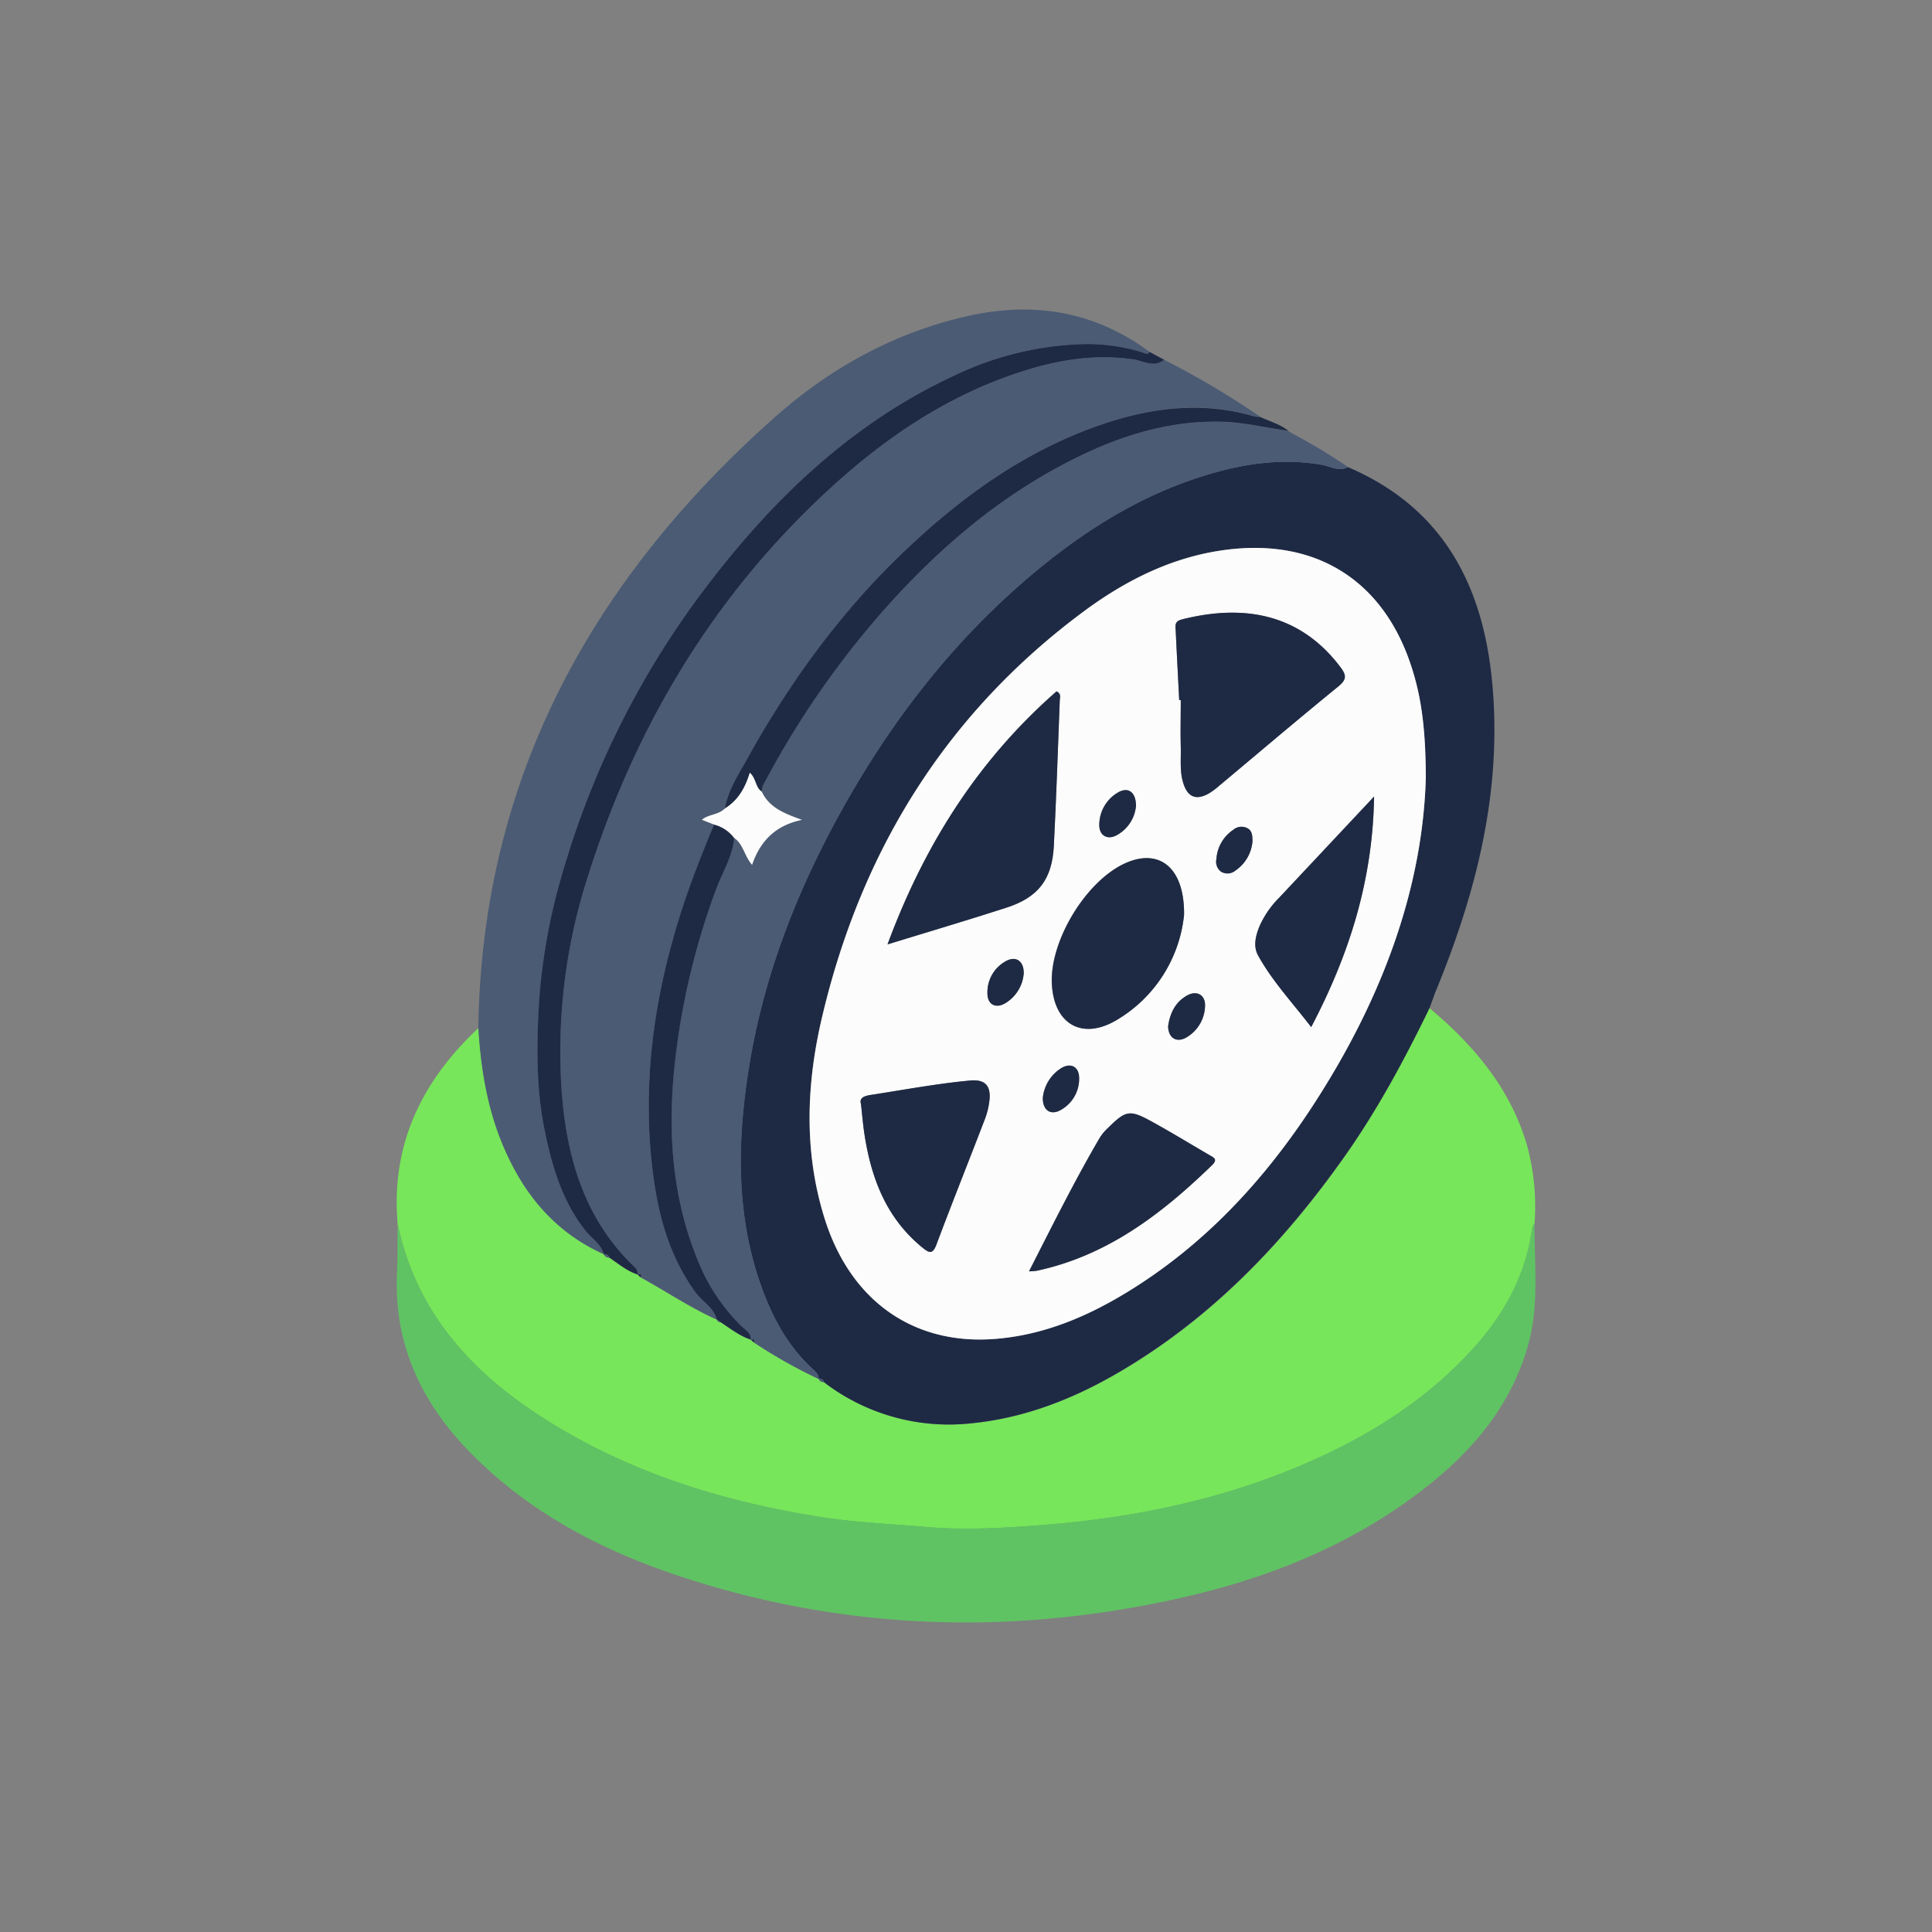
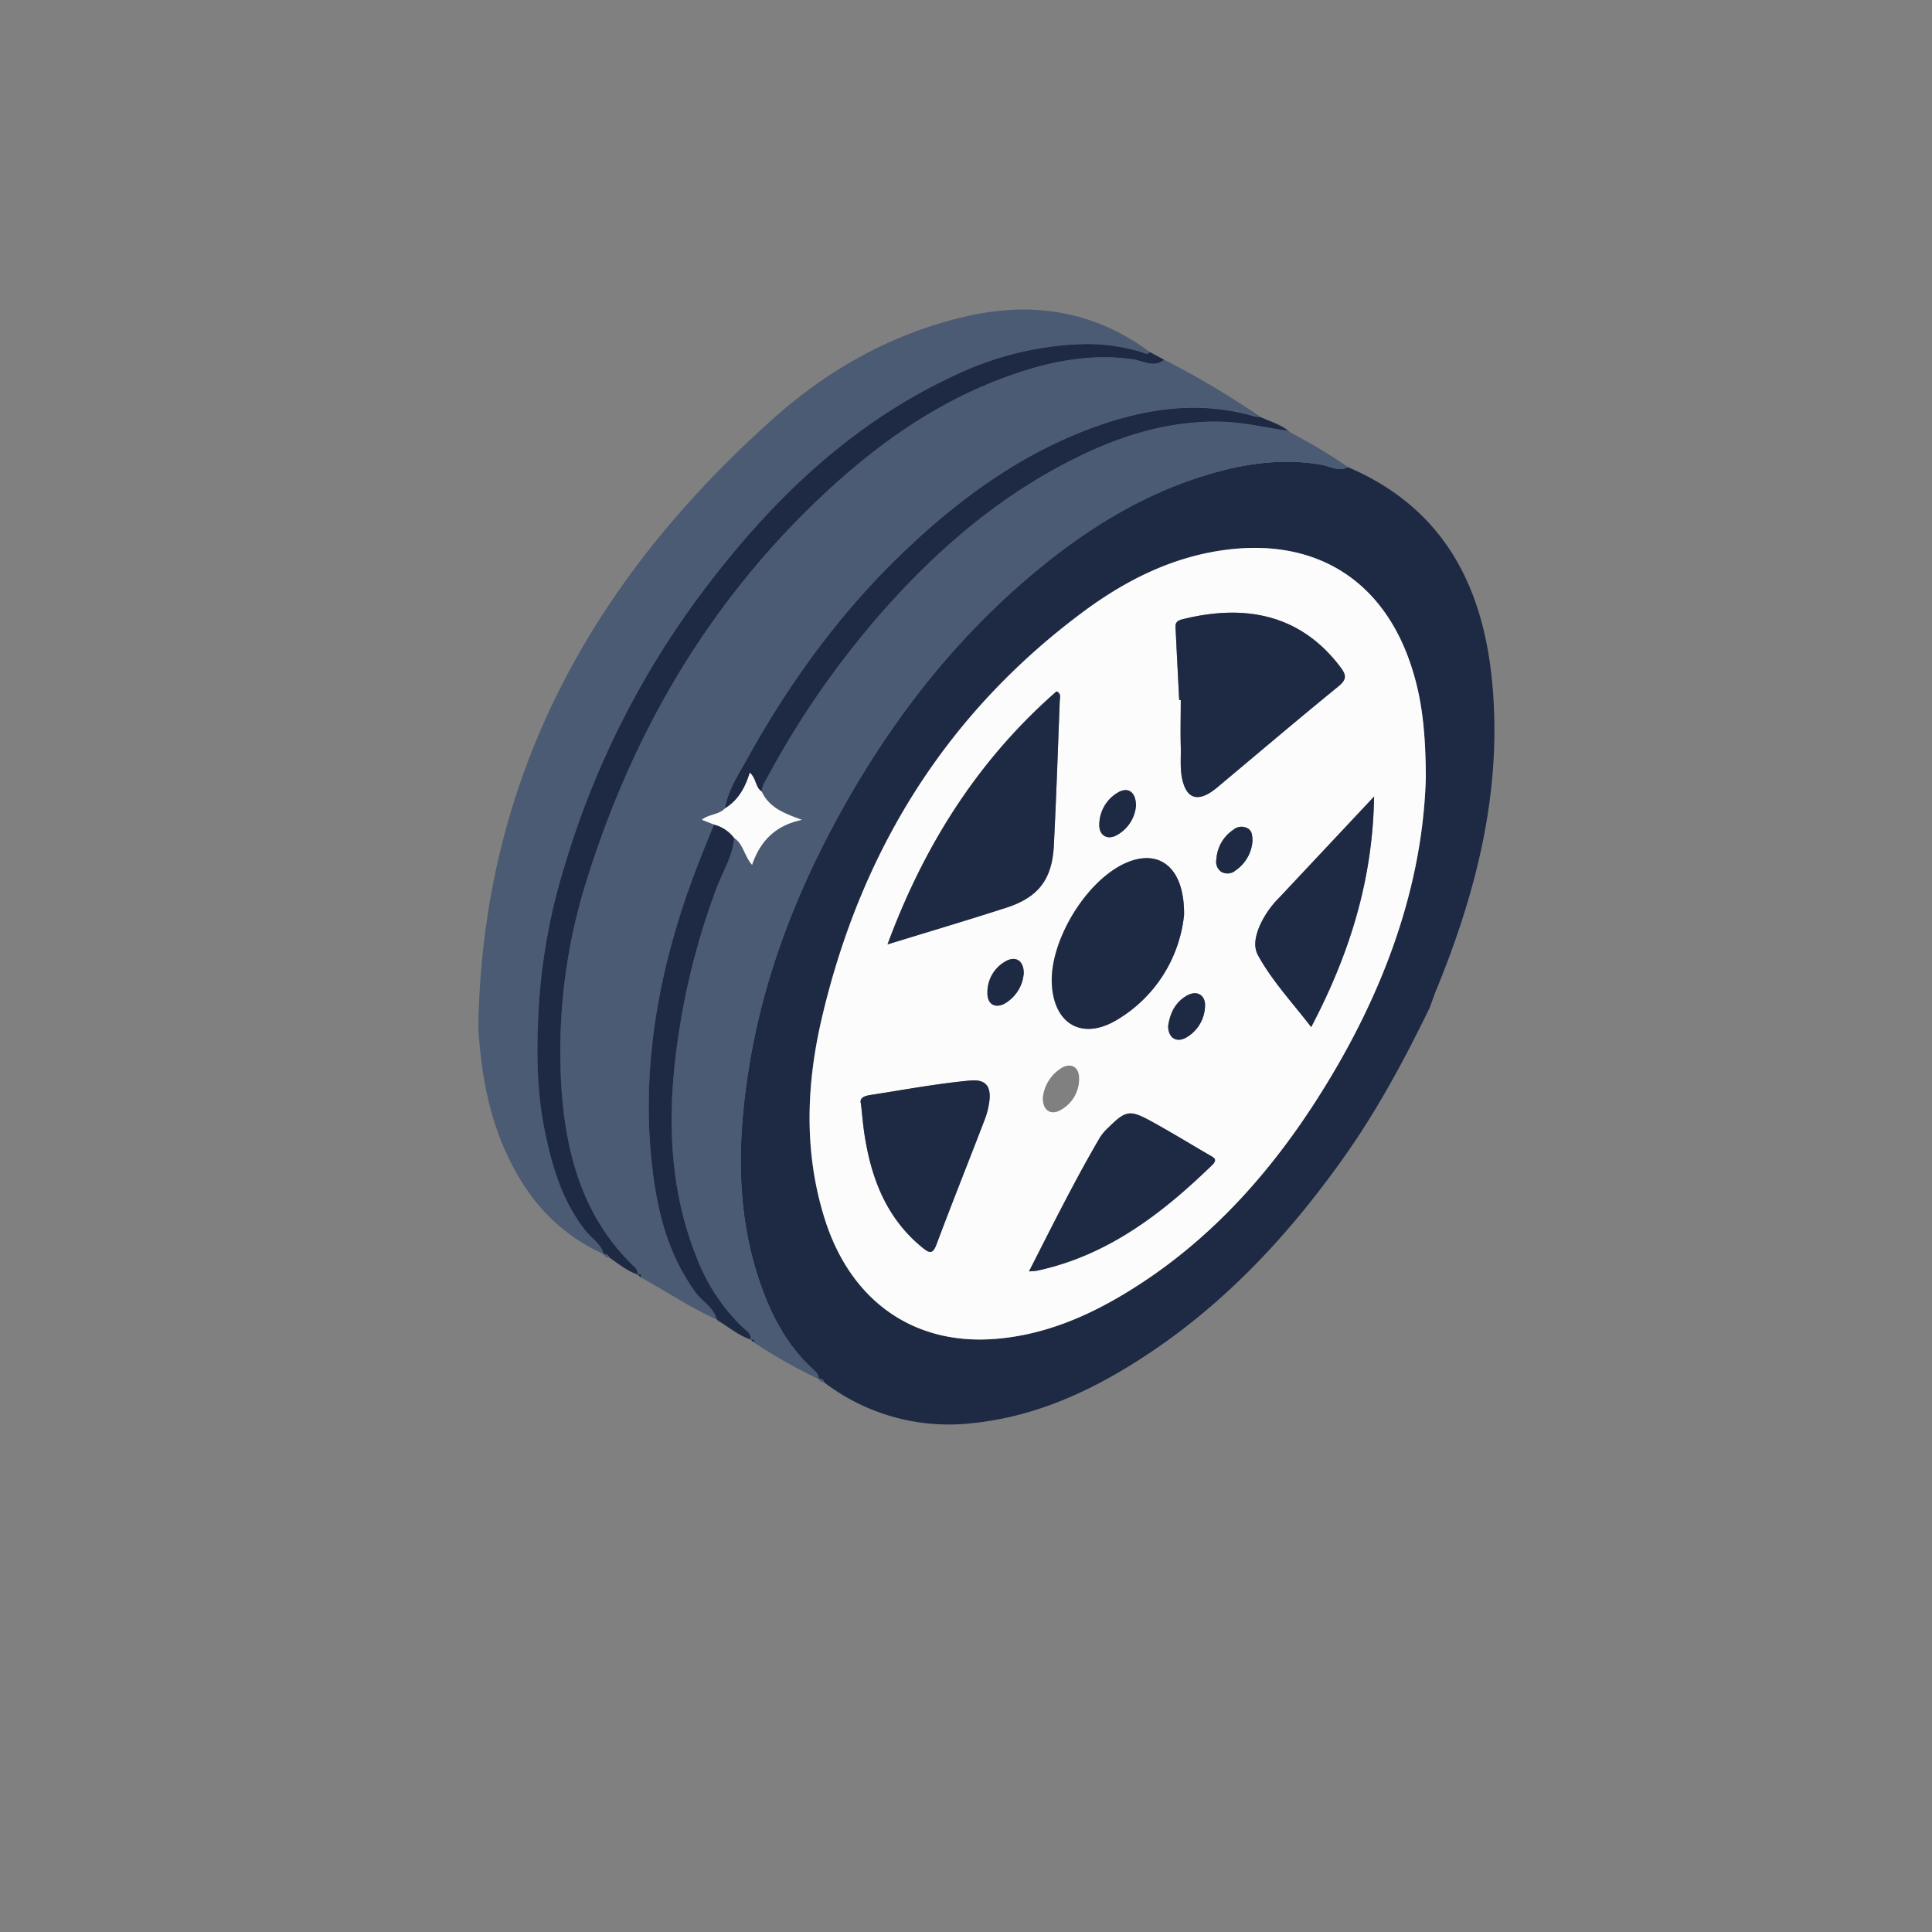
<svg xmlns="http://www.w3.org/2000/svg" id="Layer_1" data-name="Layer 1" viewBox="0 0 512 512">
  <rect x="0" y="0" width="512" height="512" fill="#808080" stroke="none" />
  <defs>
    <style>.cls-1{fill:#77e65a;}.cls-2{fill:#1e2a44;}.cls-3{fill:#4b5b74;}.cls-4{fill:#5fc363;}.cls-5{fill:#fcfcfc;}</style>
  </defs>
  <title>Extends tyre&amp;apos;s life</title>
-   <path class="cls-1" d="M378.83,267.16c11.76,9.87,21.41,21.22,25.84,36.33a61.71,61.71,0,0,1,2,20.73,4.54,4.54,0,0,0-.62,1.3c-1.62,12.16-7.21,22.43-15.24,31.43-11.64,13-25.92,22.34-41.78,29.56-23.52,10.71-48.36,15.85-73.89,17.75-9.73.72-19.53,1.29-29.44.44-9.39-.8-18.86-1.18-28.16-2.65-23.35-3.69-45.85-10.26-66.53-22-12.6-7.18-24.13-15.69-33-27.51a70.65,70.65,0,0,1-12.63-28.27c-1.82-21,6.45-37.82,21.45-51.87.63,10.35,2.21,20.51,6.12,30.19,5.35,13.27,13.76,23.81,27.12,29.81h0a1.49,1.49,0,0,0,1.42.91c2.42,1.62,4.66,3.55,7.5,4.47l0,0,.83.77c6.75,3.7,13.16,8.06,20.22,11.21h0a.75.75,0,0,0,.88.62c2.62,1.71,5.08,3.68,8.1,4.69l0,0,.82.73A137.2,137.2,0,0,0,217,365.44h0c.24.69.81.83,1.44.88l0,0,.87.67a54.47,54.47,0,0,0,38.2,10.21c13.77-1.36,26.41-6.23,38.32-13.09,25-14.39,44.36-34.62,60.81-58C365.22,293.81,372.28,280.63,378.83,267.16Z" />
  <path class="cls-2" d="M378.83,267.16c-6.55,13.47-13.61,26.65-22.26,38.93-16.45,23.35-35.85,43.58-60.81,58-11.91,6.86-24.55,11.73-38.32,13.09a54.47,54.47,0,0,1-38.2-10.21l-.87-.67,0,0a1.22,1.22,0,0,0-1.44-.88h0c.05-1.3-.92-2-1.72-2.76-7-6.48-11.14-14.68-14.09-23.52-6.16-18.45-5.69-37.37-2.68-56.19,3.63-22.69,11.59-44,22.42-64.28,13.91-26,31.46-49.07,54.33-67.88,12.93-10.63,27-19.34,43-24.45,10.39-3.32,21-5.09,32-3.19,2.29.4,4.53,1.91,7,.63,24.93,10.63,35.69,30.9,38.21,56.6,2.85,29.06-4.17,56.38-15.17,82.94C379.78,264.6,379.32,265.88,378.83,267.16Zm-1-61.17c-.05-11.18-.9-19.72-3.41-28.05-7.07-23.44-24.86-35.26-49.14-32.29-14.24,1.74-26.77,8-38.09,16.37-36.64,27.16-59.09,63.67-69.41,107.76-4.12,17.59-4.78,35.39.67,52.94,6.82,22,23.63,33.88,45.45,32.08,12.57-1,23.93-5.77,34.59-12.26C319,330.07,334.89,313,347.86,293.09,365.63,265.85,377,236.4,377.86,206Z" />
  <path class="cls-3" d="M190,349.7c-7.06-3.15-13.47-7.51-20.23-11.21.6-1.19-.41-.66-.82-.77l0,0a2.66,2.66,0,0,0-1.12-2.26c-13-12.55-17.61-28.76-19-45.94A151.08,151.08,0,0,1,156,231.66c12.61-39.62,33.34-74.18,64.19-102.41,13.86-12.67,29.11-23.12,46.85-29.51,10.73-3.87,21.72-6.19,33.33-4.5,2.58.37,5.44,2.32,8.16.1A232.3,232.3,0,0,1,334,110.45a7.28,7.28,0,0,1-1.48-.14c-13.83-4.06-27.41-2.37-40.71,2.21-20.07,6.91-36.92,19-52.1,33.53-16.72,15.94-30.22,34.45-41.42,54.62-2.39,4.31-5.26,8.51-6.12,13.55-1.66,1.77-4.32,1.53-6.1,3l3.23,1.27c-3.48,8.41-6.84,16.85-9.48,25.56C175,259.89,172,276,171.94,292.55a136.86,136.86,0,0,0,1.51,21.21c1.55,10.36,4.61,20.08,10.85,28.71C186.11,345,189.15,346.47,190,349.7Z" />
-   <path class="cls-4" d="M105.35,324.23A70.65,70.65,0,0,0,118,352.5c8.88,11.82,20.41,20.33,33,27.51,20.68,11.78,43.18,18.35,66.53,22,9.3,1.47,18.77,1.85,28.16,2.65,9.91.85,19.71.28,29.44-.44,25.53-1.9,50.37-7,73.89-17.75,15.86-7.22,30.14-16.52,41.78-29.56,8-9,13.62-19.27,15.24-31.43a4.54,4.54,0,0,1,.62-1.3c-.06,10.84,1.3,21.77-1.73,32.43-4.45,15.66-14.32,27.53-26.87,37.39C358.51,409.4,336,418.36,312,423.67c-44.19,9.77-88,8.4-131.2-5.73-21.12-6.92-40.54-17-56.28-33.11-12.86-13.14-20.2-28.66-19.31-47.49C105.41,333,105.31,328.6,105.35,324.23Z" />
  <path class="cls-3" d="M357.26,123.8c-2.46,1.28-4.7-.23-7-.63-11-1.9-21.63-.13-32,3.19-16,5.11-30.08,13.82-43,24.45-22.87,18.81-40.42,41.86-54.33,67.88C210.08,239,202.12,260.28,198.49,283c-3,18.82-3.48,37.74,2.68,56.19,3,8.84,7.12,17,14.09,23.52.8.75,1.77,1.46,1.72,2.76a137.2,137.2,0,0,1-17.24-9.74c.55-1.17-.46-.59-.82-.73l0,0c.12-1.65-1.23-2.39-2.18-3.29a50.92,50.92,0,0,1-12.07-18.28c-6.36-15.83-7.66-32.24-6.11-49.14a191.75,191.75,0,0,1,11.17-48.56c1.65-4.53,4.4-8.7,4.81-13.67,2.45,1.61,2.69,4.8,4.77,7.09,2.24-6.47,6.34-10.49,13.21-11.91-4.49-1.65-8.61-3.14-10.65-7.49,0-1.46.81-2.61,1.46-3.8A235.9,235.9,0,0,1,234.8,161C250,144,267.24,129.64,288,120c11-5.13,22.56-8.37,35-8.22,6.32.08,12.3,1.62,18.44,2.44h0l1.15.73A143.3,143.3,0,0,1,357.26,123.8Z" />
  <path class="cls-3" d="M160,332.36c-13.36-6-21.77-16.54-27.12-29.81-3.91-9.68-5.49-19.84-6.12-30.19,1-66,30-118.52,78.27-161.52,14.56-13,31.43-22.44,50.71-26.93,17.69-4.12,34.12-1.63,48.92,9.36-.62.85-1.31.31-2,.1a49.16,49.16,0,0,0-16.21-2.16A84.44,84.44,0,0,0,253,99.48c-26.86,12.45-47.58,32.17-65.29,55.32a230.59,230.59,0,0,0-38.06,74.56A159.27,159.27,0,0,0,142.86,266c-.63,11.06-.77,22.23,1.43,33.19C146.22,308.7,148.86,318,155,326,156.69,328.1,159.28,329.54,160,332.36Z" />
  <path class="cls-2" d="M160,332.36c-.76-2.82-3.35-4.26-5-6.4-6.17-7.95-8.81-17.26-10.74-26.82-2.2-11-2.06-22.13-1.43-33.19a159.27,159.27,0,0,1,6.82-36.59,230.59,230.59,0,0,1,38.06-74.56c17.71-23.15,38.43-42.87,65.29-55.32a84.44,84.44,0,0,1,33.47-8.27,49.16,49.16,0,0,1,16.21,2.16c.68.21,1.37.75,2-.1l3.84,2.07c-2.72,2.22-5.58.27-8.16-.1-11.61-1.69-22.6.63-33.33,4.5-17.74,6.39-33,16.84-46.85,29.51C189.35,157.48,168.62,192,156,231.66a151.08,151.08,0,0,0-7.13,57.89c1.34,17.18,6,33.39,19,45.94a2.66,2.66,0,0,1,1.12,2.26c-2.84-.92-5.08-2.85-7.5-4.47a1.36,1.36,0,0,0-1.42-.91Z" />
  <path class="cls-2" d="M341.47,114.19c-6.14-.82-12.12-2.36-18.44-2.44-12.43-.15-23.95,3.09-35,8.22-20.8,9.67-38,24-53.24,41.06A235.9,235.9,0,0,0,203.35,206c-.65,1.19-1.48,2.34-1.46,3.8-1.73-1.09-1.45-3.49-3.17-5-1.22,4-3.12,7.34-6.61,9.46.87-5,3.74-9.24,6.13-13.55,11.2-20.17,24.7-38.68,41.42-54.62,15.18-14.48,32-26.62,52.1-33.53,13.3-4.58,26.88-6.27,40.71-2.21a7.28,7.28,0,0,0,1.48.14C336.48,111.66,339.23,112.41,341.47,114.19Z" />
  <path class="cls-2" d="M342.62,114.92l-1.15-.73Z" />
  <path class="cls-2" d="M194.56,222.06c-.41,5-3.16,9.14-4.81,13.67a191.75,191.75,0,0,0-11.17,48.56c-1.55,16.9-.25,33.31,6.11,49.14a50.92,50.92,0,0,0,12.07,18.28c1,.9,2.3,1.64,2.18,3.29-3-1-5.48-3-8.1-4.69l-.88-.62h0c-.82-3.23-3.86-4.73-5.67-7.23-6.24-8.63-9.3-18.35-10.85-28.71a136.86,136.86,0,0,1-1.51-21.21c.07-16.58,3-32.66,7.83-48.47,2.64-8.71,6-17.15,9.48-25.56A9.63,9.63,0,0,1,194.56,222.06Z" />
  <path class="cls-3" d="M160,332.37a1.36,1.36,0,0,1,1.42.91A1.49,1.49,0,0,1,160,332.37Z" />
  <path class="cls-2" d="M168.92,337.72c.41.11,1.42-.42.82.77C169.47,338.23,169.2,338,168.92,337.72Z" />
  <path class="cls-2" d="M198.92,355c.36.14,1.37-.44.82.73Z" />
  <path class="cls-3" d="M217,365.43a1.22,1.22,0,0,1,1.44.88C217.77,366.26,217.2,366.12,217,365.43Z" />
  <path class="cls-3" d="M190,349.69l.88.62A.75.75,0,0,1,190,349.69Z" />
  <path class="cls-3" d="M218.37,366.27l.87.67Z" />
  <path class="cls-5" d="M377.86,206c-.85,30.41-12.23,59.86-30,87.1-13,19.88-28.87,37-49.34,49.45-10.66,6.49-22,11.22-34.59,12.26-21.82,1.8-38.63-10.08-45.45-32.08-5.45-17.55-4.79-35.35-.67-52.94,10.32-44.09,32.77-80.6,69.41-107.76,11.32-8.39,23.85-14.63,38.09-16.37,24.28-3,42.07,8.85,49.14,32.29C377,186.27,377.81,194.81,377.86,206ZM235.2,250.27c11-3.39,21.27-6.42,31.42-9.7,8.55-2.75,12.2-7.5,12.66-16.45.65-12.84,1.08-25.68,1.57-38.52,0-.78.45-1.77-.85-2.39C259.35,201.32,245,223.71,235.2,250.27Zm77.3-64.75h.4c0,4.11-.1,8.22,0,12.33.09,3.22-.31,6.49.66,9.66,1.14,3.71,3.42,4.66,6.8,2.73a18.51,18.51,0,0,0,2.69-2c10.52-8.79,21-17.69,31.6-26.34,2.38-1.95,2.1-3.1.44-5.27C344,162,328.61,160.26,313.2,164.16c-2.05.52-1.68,1.75-1.62,3.06C311.87,173.32,312.19,179.42,312.5,185.52Zm1.29,56.92c.14-12.77-6.82-17.8-15.88-13.55-10.31,4.83-19.75,20.52-19.18,31.87.54,10.68,8.06,15,17.23,9.52A36.7,36.7,0,0,0,313.79,242.44Zm-85.62,50.14c.32,2.9.51,5.14.83,7.37,1.74,11.92,5.7,22.71,15.42,30.65,1.86,1.53,2.75,1.86,3.77-.85,4.16-11.08,8.56-22.08,12.8-33.13a20.56,20.56,0,0,0,1.23-5.06c.41-4-1.29-5.58-5.22-5.2-8.83.86-17.55,2.47-26.3,3.82C228.64,290.49,227.73,291.15,228.17,292.58Zm44.53,44.34a16.88,16.88,0,0,0,2.05-.13c18.71-4,33.14-15.07,46.47-28,1.57-1.53.45-2-.68-2.64-5.17-3-10.27-6.16-15.51-9-5.66-3.09-6.7-2.84-11.34,1.74a13.21,13.21,0,0,0-2.18,2.56C284.83,312.81,279,324.64,272.7,336.92Zm91.45-125.83L339,237.87a24.85,24.85,0,0,0-5.26,7.67c-1,2.51-1.66,5.2-.34,7.62,3.76,6.86,9.13,12.53,14.08,19C357.59,252.91,363.79,233.35,364.15,211.09Zm-63.1,2.42c0-3.71-2.18-5.09-4.88-3.42a9.93,9.93,0,0,0-4.83,8.34c-.13,3,2.17,4.33,4.73,2.84A9.82,9.82,0,0,0,301.05,213.51Zm-24.69,77.38c-.09,3.38,2.15,4.84,4.84,3.21a9.42,9.42,0,0,0,4.78-8.34c0-3-2.15-4.26-4.76-2.68A10.6,10.6,0,0,0,276.36,290.89Zm-5.06-33c0-3.31-2.16-4.74-4.91-3.1a9.37,9.37,0,0,0-4.71,8.38c0,3,2.19,4.21,4.82,2.61A10.13,10.13,0,0,0,271.3,257.93Zm60.63-35.13c-.08-1.16,0-2.48-1.25-3.24a3.34,3.34,0,0,0-3.83.35,10.1,10.1,0,0,0-4.49,7.78A3.27,3.27,0,0,0,323.6,231a3.3,3.3,0,0,0,3.84-.33A10.36,10.36,0,0,0,331.93,222.8Zm-22.36,49.14c0,3.25,2.36,4.58,5.06,2.87a9.91,9.91,0,0,0,4.71-8.06c.2-3-2.06-4.39-4.7-2.95C311.45,265.55,310.05,268.55,309.57,271.94Z" />
  <path class="cls-5" d="M194.56,222.06a9.63,9.63,0,0,0-5.31-3.54L186,217.25c1.78-1.5,4.44-1.26,6.1-3,3.48-2.12,5.38-5.42,6.6-9.46,1.72,1.5,1.44,3.9,3.17,5,2,4.35,6.16,5.84,10.65,7.49-6.87,1.42-11,5.44-13.21,11.91C197.25,226.86,197,223.67,194.56,222.06Z" />
  <path class="cls-2" d="M235.2,250.27c9.84-26.56,24.15-49,44.8-67.06,1.3.62.88,1.61.85,2.39-.49,12.84-.92,25.68-1.57,38.52-.46,8.95-4.11,13.7-12.66,16.45C256.47,243.85,246.24,246.88,235.2,250.27Z" />
  <path class="cls-2" d="M312.5,185.52c-.31-6.1-.63-12.2-.92-18.3-.06-1.31-.43-2.54,1.62-3.06,15.41-3.9,30.75-2.18,41.92,12.49,1.66,2.17,1.94,3.32-.44,5.27-10.64,8.65-21.08,17.55-31.6,26.34a18.51,18.51,0,0,1-2.69,2c-3.38,1.93-5.66,1-6.8-2.73-1-3.17-.57-6.44-.66-9.66-.13-4.11,0-8.22,0-12.33Z" />
  <path class="cls-2" d="M313.79,242.44A36.7,36.7,0,0,1,296,270.28c-9.17,5.5-16.69,1.16-17.23-9.52-.57-11.35,8.87-27,19.18-31.87C307,224.64,313.93,229.67,313.79,242.44Z" />
  <path class="cls-2" d="M228.17,292.58c-.44-1.43.47-2.09,2.53-2.4,8.75-1.35,17.47-3,26.3-3.82,3.93-.38,5.63,1.23,5.22,5.2a20.56,20.56,0,0,1-1.23,5.06c-4.24,11.05-8.64,22.05-12.8,33.13-1,2.71-1.91,2.38-3.77.85C234.7,322.66,230.74,311.87,229,300,228.68,297.72,228.49,295.48,228.17,292.58Z" />
  <path class="cls-2" d="M272.7,336.92c6.26-12.28,12.13-24.11,18.81-35.51a13.21,13.21,0,0,1,2.18-2.56c4.64-4.58,5.68-4.83,11.34-1.74,5.24,2.87,10.34,6,15.51,9,1.13.66,2.25,1.11.68,2.64-13.33,12.94-27.76,24-46.47,28A16.88,16.88,0,0,1,272.7,336.92Z" />
  <path class="cls-2" d="M364.15,211.09c-.36,22.26-6.56,41.82-16.67,61.11-5-6.51-10.32-12.18-14.08-19-1.32-2.42-.66-5.11.34-7.62a24.85,24.85,0,0,1,5.26-7.67Z" />
  <path class="cls-2" d="M301.05,213.51a9.82,9.82,0,0,1-5,7.76c-2.56,1.49-4.86.14-4.73-2.84a9.93,9.93,0,0,1,4.83-8.34C298.87,208.42,301,209.8,301.05,213.51Z" />
-   <path class="cls-2" d="M276.36,290.89a10.6,10.6,0,0,1,4.86-7.81c2.61-1.58,4.79-.35,4.76,2.68a9.42,9.42,0,0,1-4.78,8.34C278.51,295.73,276.27,294.27,276.36,290.89Z" />
  <path class="cls-2" d="M271.3,257.93a10.13,10.13,0,0,1-4.8,7.89c-2.63,1.6-4.85.42-4.82-2.61a9.37,9.37,0,0,1,4.71-8.38C269.14,253.19,271.34,254.62,271.3,257.93Z" />
  <path class="cls-2" d="M331.93,222.8a10.36,10.36,0,0,1-4.49,7.88,3.3,3.3,0,0,1-3.84.33,3.27,3.27,0,0,1-1.24-3.32,10.1,10.1,0,0,1,4.49-7.78,3.34,3.34,0,0,1,3.83-.35C331.94,220.32,331.85,221.64,331.93,222.8Z" />
  <path class="cls-2" d="M309.57,271.94c.48-3.39,1.88-6.39,5.07-8.14,2.64-1.44,4.9,0,4.7,2.95a9.91,9.91,0,0,1-4.71,8.06C311.93,276.52,309.6,275.19,309.57,271.94Z" />
</svg>